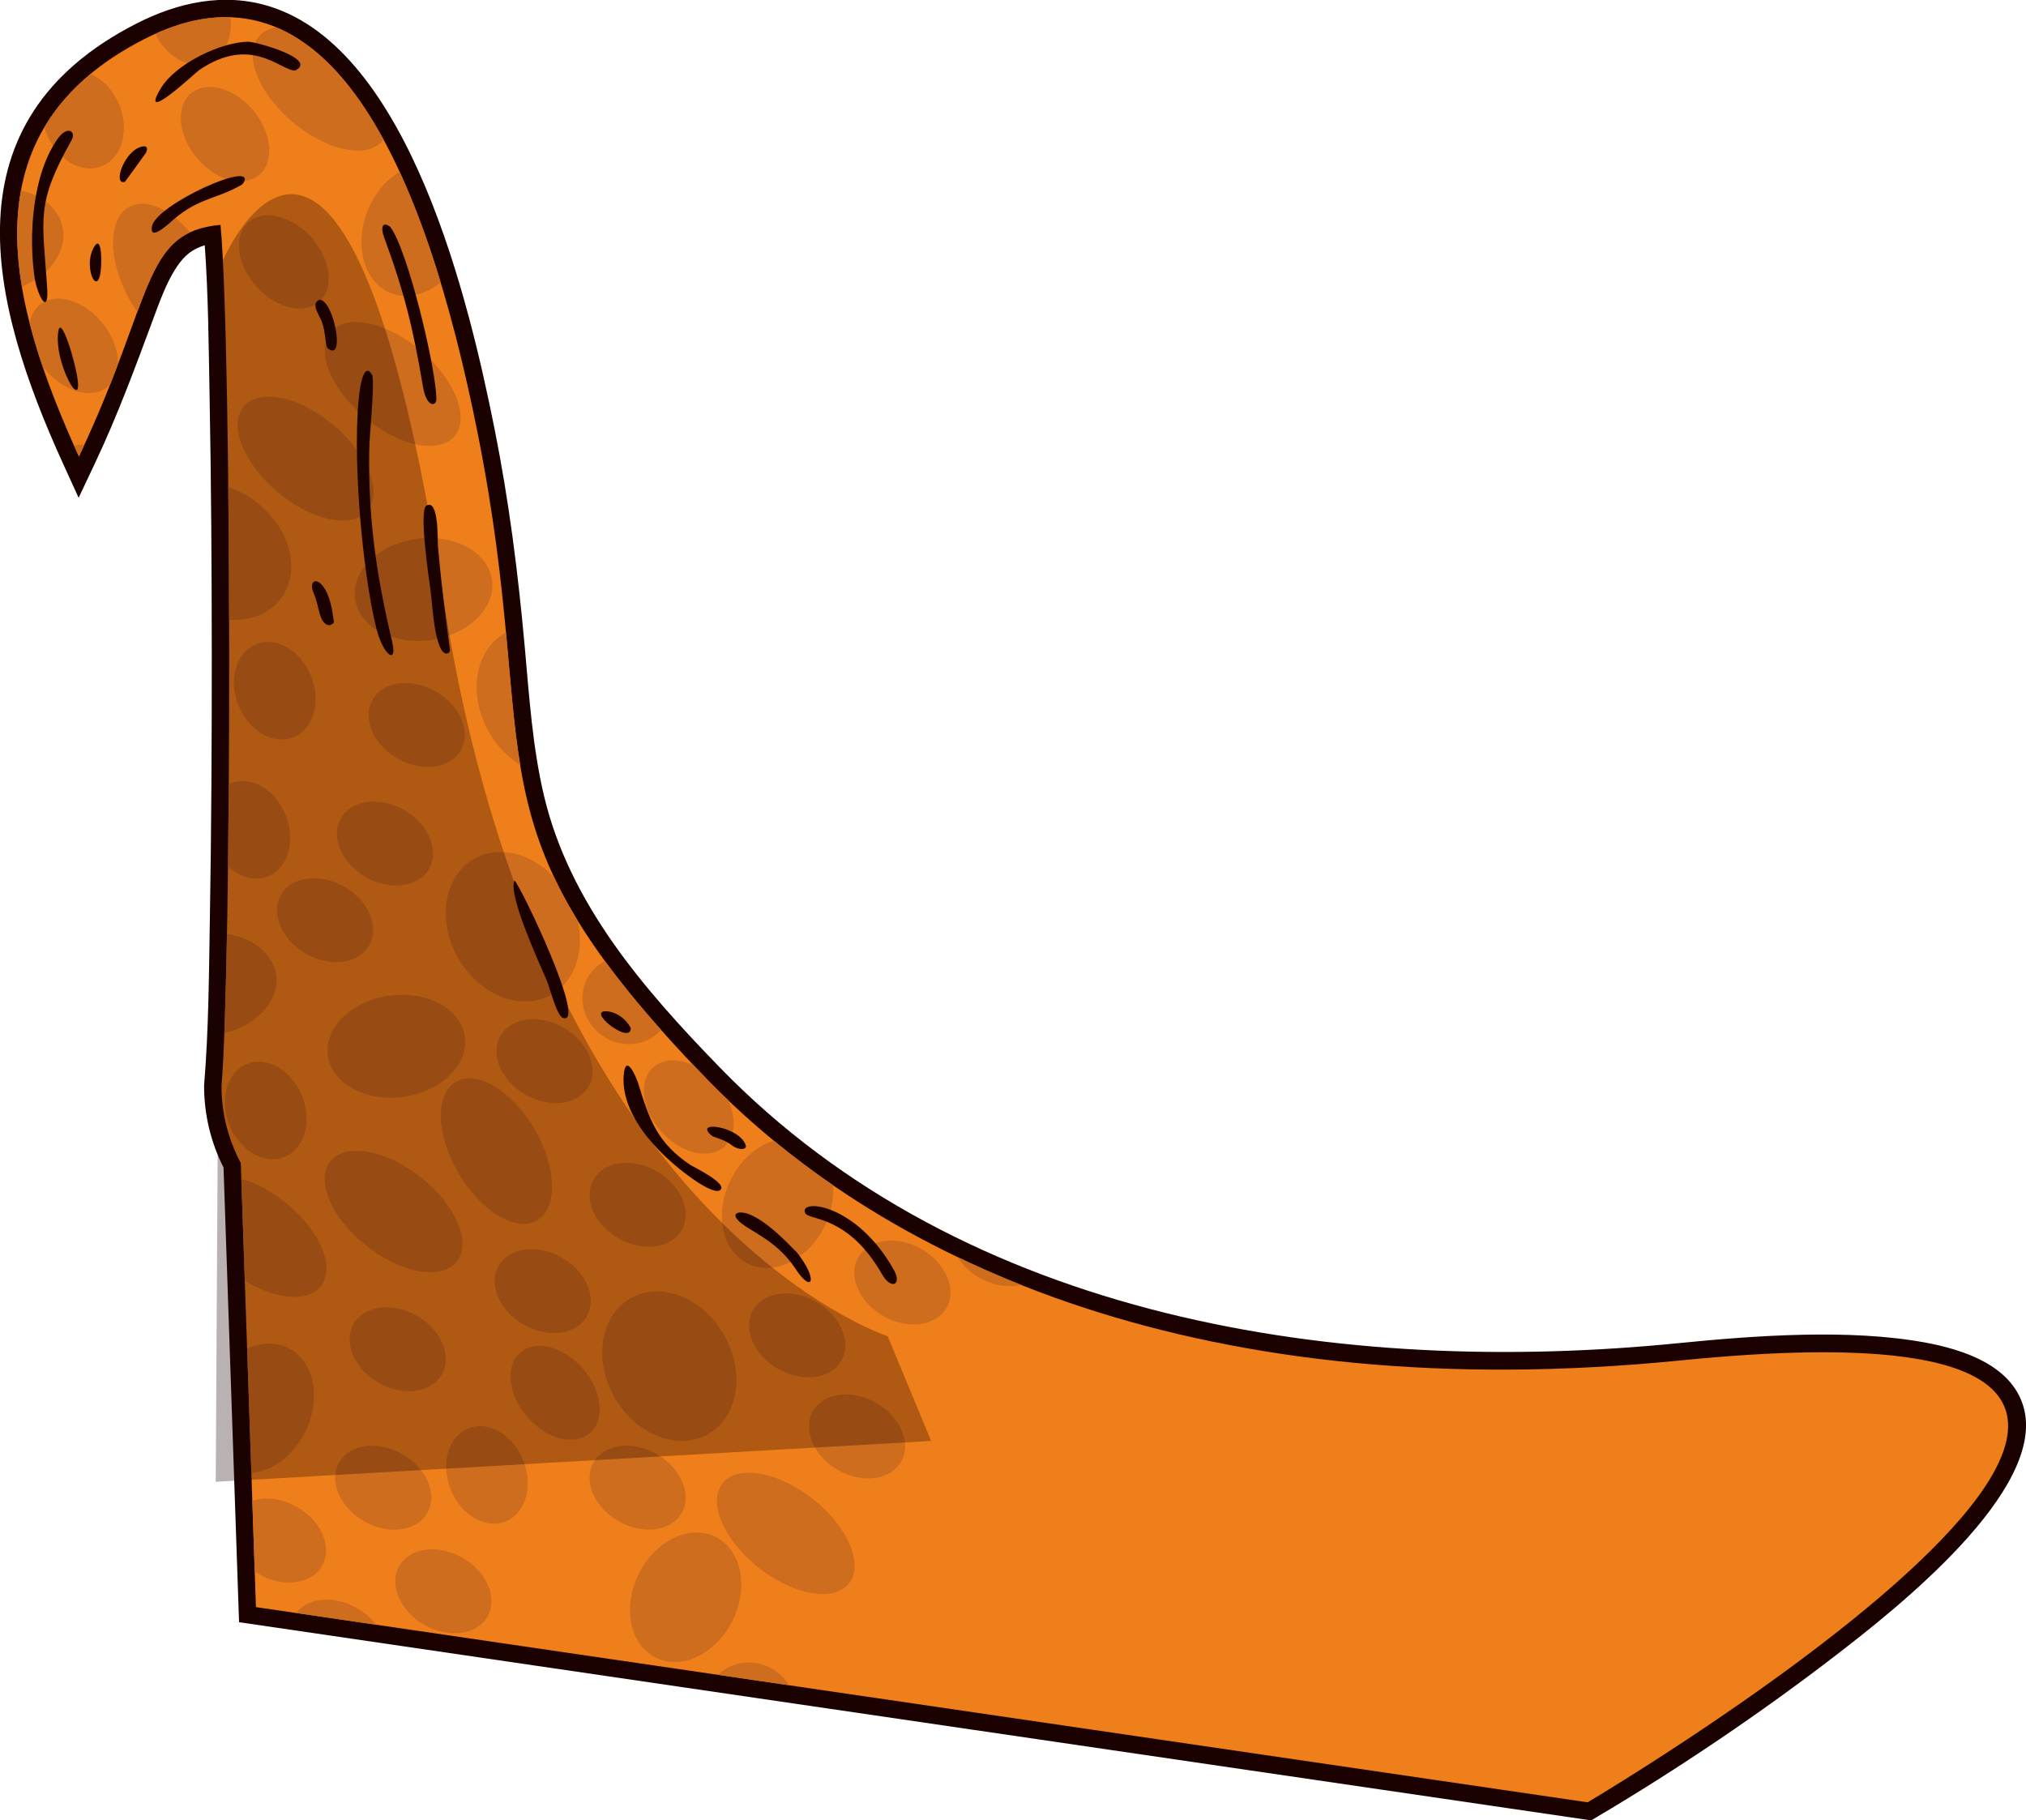
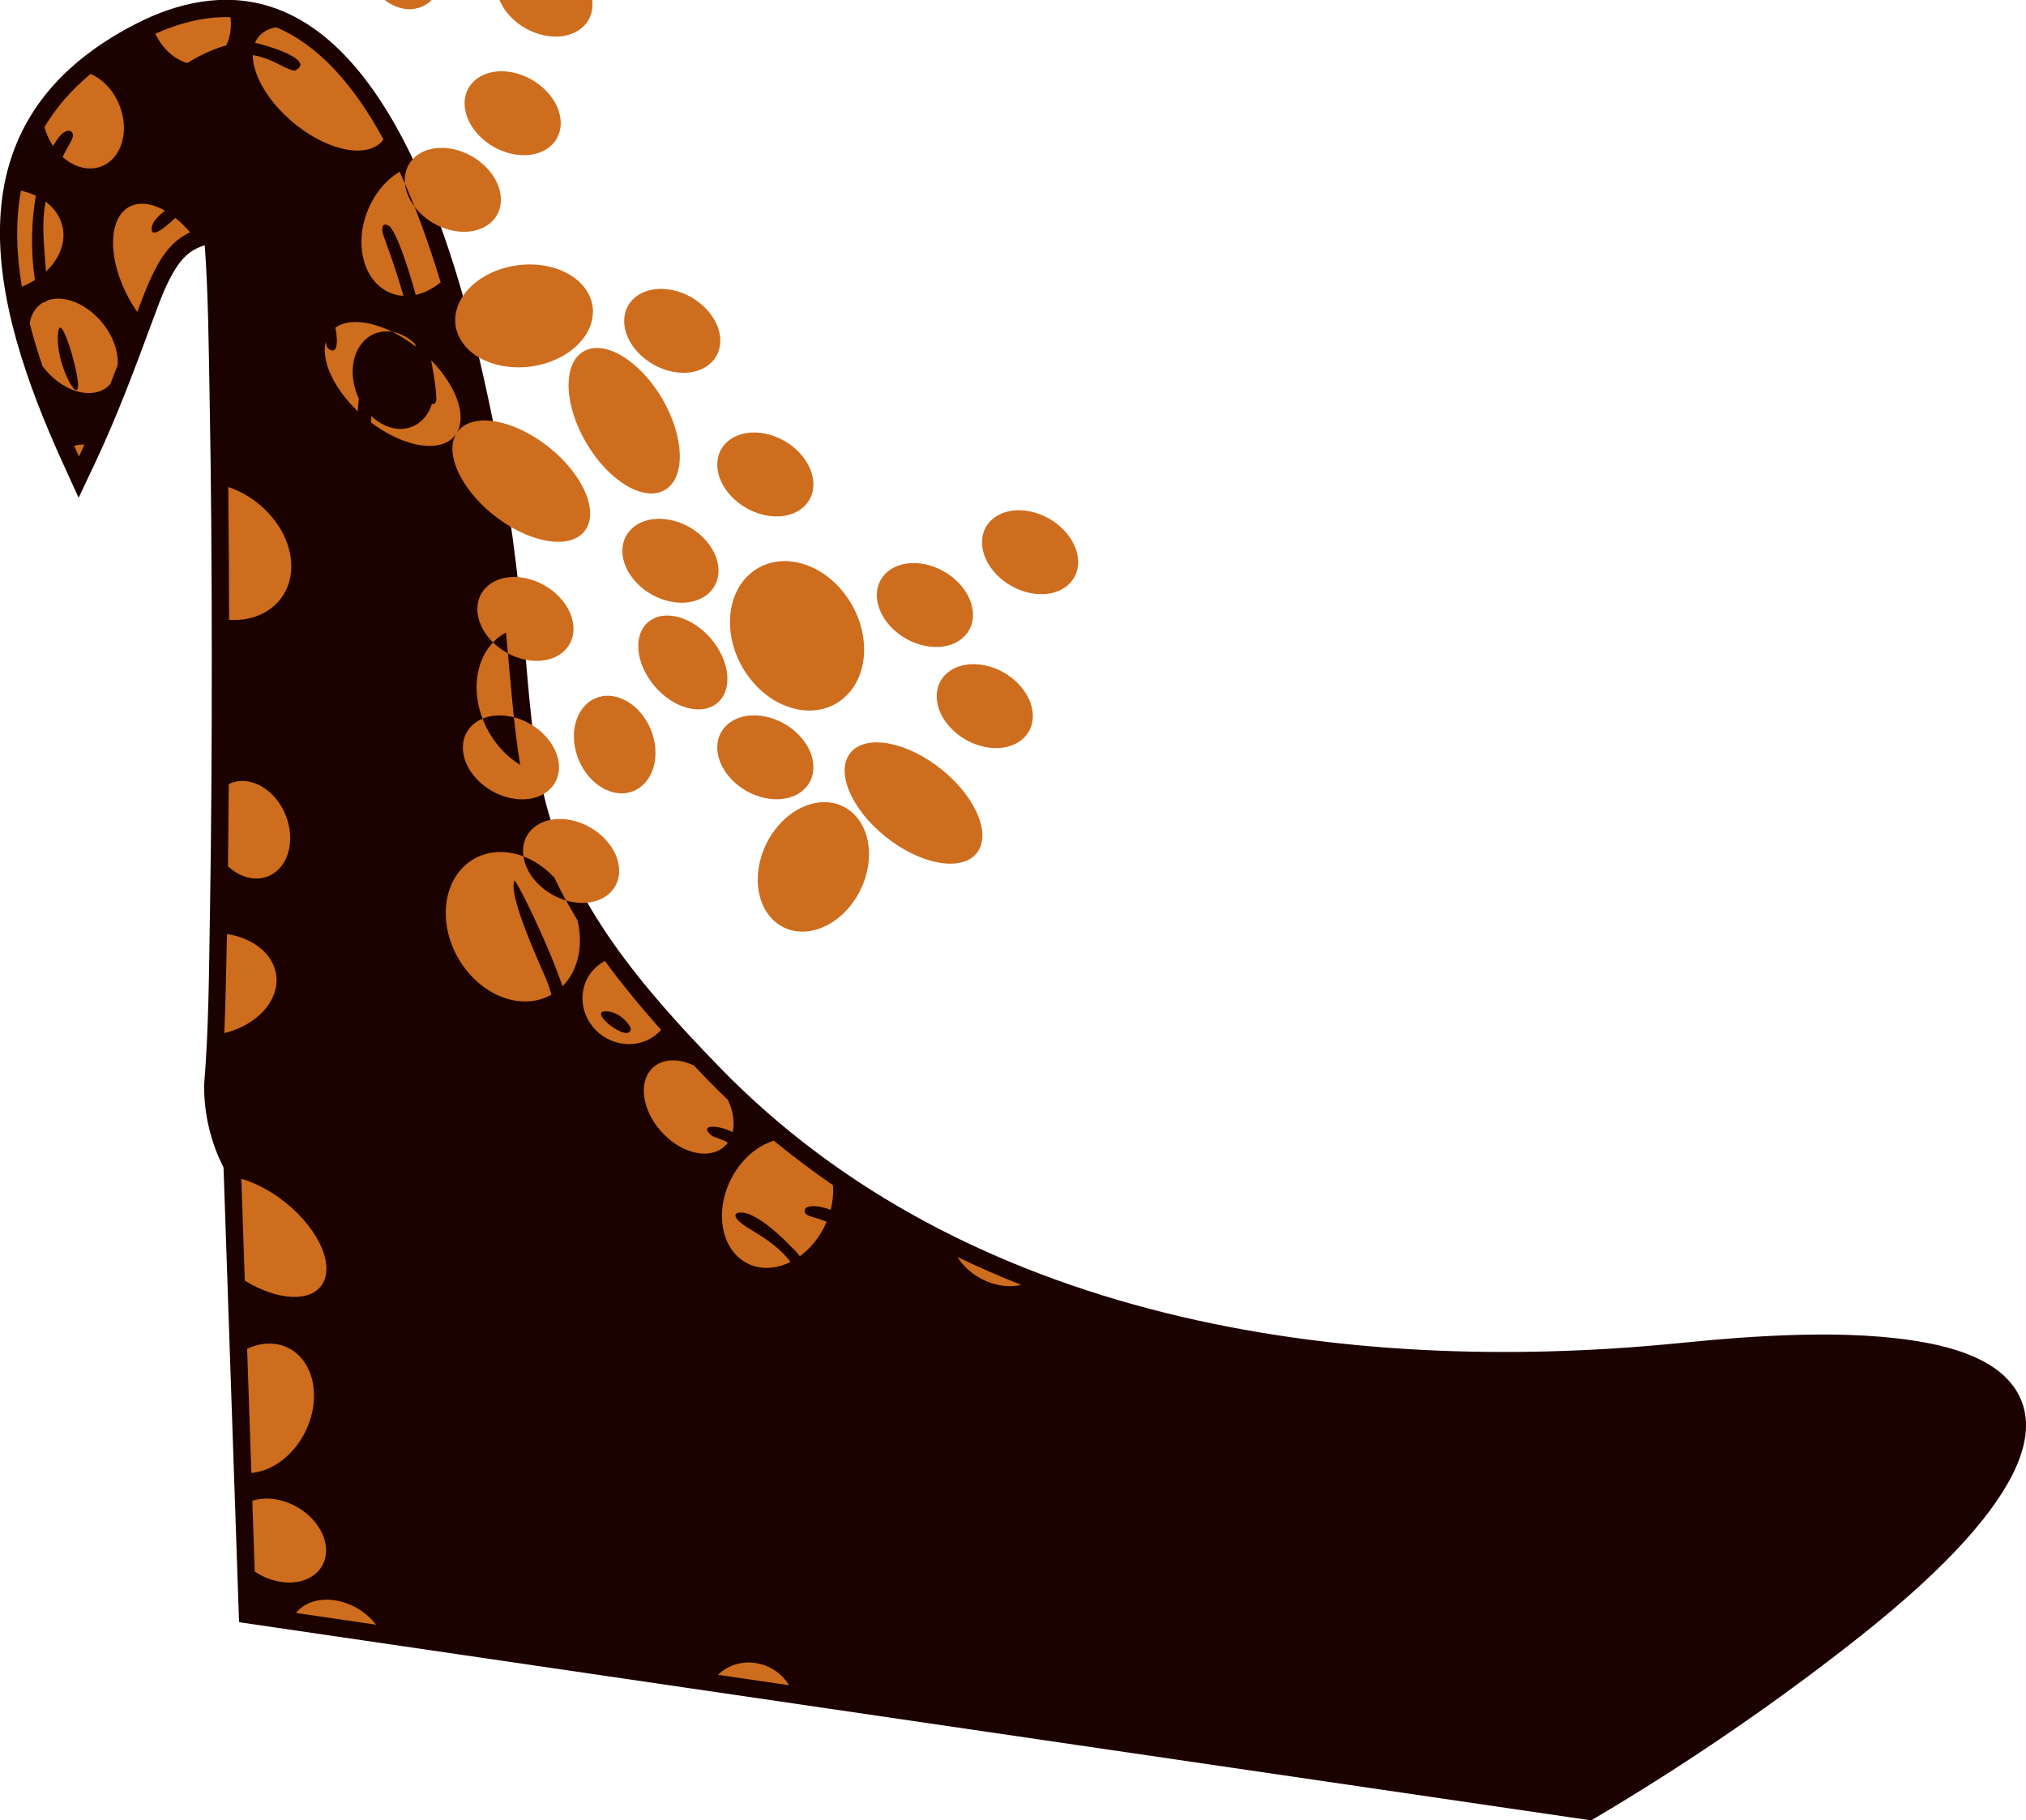
<svg xmlns="http://www.w3.org/2000/svg" xml:space="preserve" width="1.931in" height="1.735in" version="1.1" style="shape-rendering:geometricPrecision; text-rendering:geometricPrecision; image-rendering:optimizeQuality; fill-rule:evenodd; clip-rule:evenodd" viewBox="0 0 19310 17350">
  <defs>
    <style type="text/css">
   
    .fil0 {fill:#1C0101}
    .fil2 {fill:#CE6D1D}
    .fil1 {fill:#EF7F1A}
    .fil4 {fill:#1C0101;fill-rule:nonzero}
    .fil3 {fill:#1C0101;fill-opacity:0.302}
   
  </style>
  </defs>
  <g id="Layer_x0020_1">
    <g id="_2228274487648">
      <path class="fil0" d="M1951.5 2338c-52.9,15.9 -103.3,39.2 -148.1,73.4 -163.1,124.7 -269.7,431.1 -338.8,617.2 -177.1,477.2 -343.9,931.3 -562.6,1393.7l-152.6 322.6 -148 -324.7c-702.2,-1541.2 -1128.4,-3262.4 699.2,-4195.7 393,-200.7 830.7,-297.7 1262,-165.7 1347,411.9 1913,2838.9 2151,4029.5 138.4,692.6 224.3,1372.8 287.6,2075.2 42.5,471.7 74.5,962.8 184.3,1424.1 245.2,1030.6 952.3,1842.4 1672.7,2584.9 2344.3,2416 5934.2,2951.3 9145.2,2629.8 722.5,-72.3 1623.1,-137.7 2341.5,-6.1 360.6,66.1 822,214 939.7,608 238.9,799.7 -1245.7,1956.5 -1782.7,2370.6 -714.5,551 -1507.7,1086.6 -2286,1547.1l-50.4 29.8 -12887 -1889.1 -148 -4334c-122.2,-241.4 -185.2,-507 -185.2,-778.1l0 -6.9 0.6 -6.9c43.6,-524 45.9,-1077.3 54.8,-1603.5 13.9,-829.1 18.2,-1658.7 17.8,-2487.8 -0.4,-827.8 -5.6,-1656.2 -21.1,-2483.9 -8.7,-464.5 -11.9,-954.9 -45.9,-1423.5z" />
-       <path class="fil1" d="M2111.1 10350.5c98,-1178.1 100.1,-7021.3 -9.4,-8207.2 -751,67.7 -626.3,679.5 -1349.5,2208.2 -664.8,-1459.2 -1109,-3094.5 623.7,-3979.4 1746.4,-891.9 2667.8,1210.2 3175.2,3748.7 638.3,3193.2 -190,3716.1 2188.2,6167.2 1732.5,1785.6 4768.3,3131.1 9280.6,2679.3 7504.6,-751.4 -888.3,4212.2 -888.3,4212.2l-12692.2 -1860.6 -144.6 -4233.3c-117.2,-219 -183.8,-469.2 -183.8,-735z" />
-       <path class="fil2" d="M2138.2 9847.6c10,-261 18.4,-582.2 25.2,-944.8 198.2,31.1 365.9,132.7 437.4,285 116.6,248.3 -67,537.1 -410.2,645 -17.4,5.5 -34.9,10.3 -52.4,14.7zm35 -1590.2c3.1,-251.1 5.5,-513.9 7.3,-783.8 57.7,-28.1 124.8,-37.2 196.5,-22.5 214.8,43.9 388.9,284.6 388.9,537.6 0,253 -174.1,422.4 -388.9,378.5 -74.8,-15.3 -144.5,-54.4 -203.8,-109.7zm10.4 -2349.1c-1,-432.4 -3.6,-860.3 -7.9,-1266.1 339.3,113.7 600.3,433.5 600.3,755.6 0,319.6 -257,531.9 -592.4,510.5zm-372.2 -3694c-241.4,112.6 -352.6,353.5 -503.1,759.4 -43.9,-62.5 -84,-131.2 -118.5,-204.8 -178.1,-379.6 -140.6,-744.4 83.9,-815.1 157.8,-49.6 366.1,59.4 537.8,260.5zm-690.1 1266.5c-21.9,57.7 -45.1,117.6 -69.6,179.5 -12.4,14 -26.4,26.7 -42.1,37.8 -158.6,112.4 -425.4,23.9 -596.1,-197.7l-9 -12c-45.8,-135.5 -86.8,-270.9 -121.3,-405.7 11.7,-77.9 47.7,-144.3 108.4,-187.3 158.5,-112.5 425.4,-24 596.1,197.7 97,126 142,267.9 133.7,387.6zm-316.3 757.4c-17.1,37.2 -34.6,74.8 -52.8,113.2 -15.5,-34 -30.7,-68 -45.9,-102.2 31.1,-8.9 64.2,-12.8 98.7,-11zm-596.5 -1505.7c-52.8,-315.6 -62.3,-623.8 -8.9,-915.2 161,35.8 295.6,123.1 362.4,251.3 124.9,239.5 -33.2,533 -353.5,663.9zm215.2 -1520.9c107.4,-181.2 251.9,-351.1 439.4,-506.8 180.9,76.3 318,290.9 318,515.4 0,253 -174.2,422.4 -388.9,378.5 -171.3,-35.1 -316.7,-195.3 -368.5,-387.1zm1057 -889.6c256.6,-115.6 494.9,-165.5 716.3,-157.7 2.5,21.4 3.8,43.1 3.8,64.8 0,252.9 -174.1,422.4 -388.9,378.4 -140,-28.7 -262.7,-140.9 -331.2,-285.6zm1151.8 -61.7c402.9,168.6 740,548.8 1022.8,1069.3 -132.6,182.7 -500.7,123.1 -829.8,-136.2 -333.9,-263.2 -501.3,-632.6 -373.7,-824.9 39.5,-59.5 102.6,-95.2 180.7,-108.1zm1176.3 1376.8c145.7,316.4 275.4,671.8 391.1,1053.7 -175.4,145.1 -394.2,175.7 -558.4,56.9 -224.5,-162.5 -262.1,-542.9 -83.9,-849.5 67.1,-115.6 155.3,-204.3 251.2,-261.1zm1013.9 4391.4c44.9,480.7 73.2,885.2 135.4,1262.8 -242.8,-149 -415.6,-440.5 -415.6,-740.9 0,-240.9 111.1,-430.6 280.2,-521.9zm459.7 2334.8c62.5,132.4 135.6,267.6 221.3,407.8 15.3,63.1 23.4,127.9 23.4,193.1 0,386.6 -286.2,641.4 -639.3,569.3 -353,-72.4 -639.3,-444.2 -639.3,-830.8 0,-386.6 286.3,-641.5 639.3,-569.2 148.9,30.5 285.8,114.2 394.5,229.9zm483 796.7c149.5,204.3 326.3,421.6 535.7,657.1 -15,16.9 -31.5,32.5 -49.8,47 -178.8,142.2 -447,109.3 -598.8,-73.7 -151.9,-182.9 -130,-446.6 48.9,-588.8 20.3,-16.1 41.7,-30 64,-41.7zm848.1 996.4c41.1,43.3 82.9,86.9 126,131.3 64.1,66.1 130.2,131.4 197.8,196.1 81.6,171.2 73.6,349.6 -35.1,446.2 -144.9,128.9 -413.7,64.1 -600.5,-144.8 -186.7,-208.9 -220.6,-482.6 -75.7,-611.5 95.2,-84.6 243.8,-85.7 387.5,-17.4zm762.3 716.7c177.6,146.1 365.4,287.7 563.4,423.8 11.7,156.9 -31.9,331.4 -132.6,483.4 -194.9,294.1 -530,392.8 -748.4,220.5 -218.5,-172.2 -237.6,-550.2 -42.8,-844.2 96.3,-145.2 226.7,-242.7 360.4,-283.5zm1749.6 1108.6c194.9,93.6 397.1,182.1 606.3,265.4 -64.1,15.8 -137.4,17.3 -215,1.4 -165.8,-34 -310.9,-138.4 -391.3,-266.9zm-1604.2 4081.9l-677.8 -99.3c15.1,-15 31.8,-29 49.8,-41.7 186.7,-132.4 455.6,-87.3 600.4,100.9 10,13.1 19.2,26.5 27.6,40.1zm-3937 -577.1l-762.3 -111.8c78.8,-101.5 227.6,-150.3 398.4,-115.4 148.3,30.4 280.2,117.2 363.9,227.2zm-1156.3 -507.1l-23 -673.5c70.9,-23.7 154.9,-28.6 245,-10.2 252.9,51.8 458,267.8 458,482.7 0,214.8 -205.1,346.9 -458,295.2 -80.6,-16.5 -156.3,-49.6 -222,-94.1zm-32.1 -939.7l-40.4 -1183.1c158.6,-73.7 330.1,-67.2 460.1,35.4 218.5,172.2 237.6,550.2 42.8,844.3 -120.7,182.1 -295.2,289.2 -462.4,303.5zm-62.6 -1832.9l-33.1 -970.7c117,33.9 243.3,95.8 365.8,184.5 343.1,248.4 526.8,612.4 410.2,813.1 -106.5,183.3 -426.7,166.8 -742.9,-26.8zm2014 -8070.2c127.5,-192.4 -39.8,-561.7 -373.7,-824.9 -333.9,-263.2 -708,-320.6 -835.4,-128.3 -127.5,192.4 39.8,561.7 373.7,824.9 333.9,263.2 708,320.6 835.5,128.2zm-1217.3 6961.6c-116.6,200.6 67,564.6 410.2,813 343.2,248.4 715.8,287 832.4,86.4 116.6,-200.6 -67.1,-564.6 -410.2,-813 -343.1,-248.4 -715.7,-287.1 -832.3,-86.4zm-162 -8834.4c186.8,208.9 220.7,482.7 75.7,611.6 -144.9,128.9 -413.7,64.1 -600.4,-144.8 -186.7,-208.9 -220.7,-482.6 -75.7,-611.5 144.9,-128.9 413.7,-64.1 600.4,144.8zm2062.4 11874.5c0,-252.9 -174.1,-493.6 -388.9,-537.6 -214.8,-43.9 -388.9,125.5 -388.9,378.5 0,252.9 174.1,493.7 388.9,537.6 214.8,43.9 388.9,-125.5 388.9,-378.5zm-2108.7 -3473.5c0,-252.9 -174.1,-493.6 -388.9,-537.6 -214.8,-43.9 -388.8,125.5 -388.8,378.5 0,252.9 174.1,493.6 388.8,537.6 214.8,43.9 388.9,-125.5 388.9,-378.5zm595.9 -5816.5c127.4,-192.4 -39.8,-561.7 -373.8,-824.9 -333.9,-263.3 -707.8,-320.6 -835.4,-128.2 -127.5,192.3 39.8,561.7 373.7,824.8 333.8,263.3 707.8,320.6 835.4,128.3zm-509.5 1815.7c0,-253 -174.1,-493.7 -388.9,-537.6 -214.8,-44 -388.9,125.5 -388.9,378.4 0,253 174.2,493.7 388.9,537.6 214.8,44 388.9,-125.5 388.9,-378.4zm1217.9 8115.2c252.9,51.8 458,267.9 458,482.6 0,214.8 -205.1,346.9 -458,295.2 -253,-51.8 -458.1,-267.8 -458.1,-482.6 0,-214.8 205,-346.9 458.1,-295.2zm-573.5 -987.1c-253,-51.8 -458,80.4 -458,295.1 0,214.8 205,430.9 458,482.6 253,51.8 458.1,-80.4 458.1,-295.1 0,-214.8 -205.1,-430.8 -458.1,-482.6zm138.3 -1319.8c-253,-51.8 -458.1,80.3 -458.1,295.2 0,214.8 205.1,430.8 458.1,482.6 252.9,51.8 458,-80.4 458,-295.2 0,-214.7 -205.1,-430.8 -458,-482.6zm-1358.9 -11397.2c-170.6,-221.6 -437.5,-310.1 -596,-197.6 -158.5,112.4 -148.7,383.3 21.9,604.9 170.6,221.6 437.5,310.1 596.1,197.7 158.5,-112.4 148.7,-383.3 -22,-605zm1539.9 5446.6c253,51.8 458,267.9 458,482.6 0,214.8 -205,347 -458,295.2 -253,-51.7 -458.1,-267.8 -458.1,-482.6 0,-214.8 205.1,-346.9 458.1,-295.2zm686.5 -1098.7c116.6,248.3 -67,537.1 -410.2,645.1 -343.1,108 -715.8,-5.9 -832.3,-254.2 -116.6,-248.3 67,-537.2 410.1,-645.1 343.1,-108 715.7,5.8 832.3,254.3zm3942.5 6413.4c-253,-51.8 -458.1,80.4 -458.1,295.2 0,214.8 205.1,430.8 458.1,482.6 253,51.7 458,-80.4 458,-295.2 0,-214.7 -205,-430.8 -458,-482.6zm-2523.5 -741.1c-252.9,-51.8 -458,80.4 -458,295.1 0,214.8 205.1,430.8 458,482.6 252.9,51.7 458,-80.4 458,-295.2 0,-214.8 -205.1,-430.9 -458,-482.6zm-511.5 1962.3c-178.8,-215.4 -446.9,-292.2 -598.8,-171.4 -151.8,120.8 -129.9,393.3 48.9,608.9 178.9,215.5 447,292.2 598.9,171.4 151.9,-120.8 130,-393.3 -48.9,-608.9zm1322.3 1634.9c-218.5,-172.2 -553.5,-73.5 -748.4,220.6 -194.9,294 -175.7,671.9 42.7,844.2 218.5,172.2 553.5,73.5 748.4,-220.6 194.9,-294 175.7,-672 -42.8,-844.2zm710.2 -2352.6c-253,-51.8 -458.1,80.4 -458.1,295.1 0,214.8 205.1,430.8 458.1,482.6 252.9,51.7 458,-80.4 458,-295.2 0,-214.8 -205.1,-430.9 -458,-482.6zm-1521 1451.7c-252.9,-51.8 -458,80.4 -458,295.1 0,214.8 205.1,430.8 458,482.6 253,51.8 458,-80.4 458,-295.1 0,-214.9 -205,-430.9 -458,-482.6zm302.2 -1469.3c-353,-72.2 -639.2,182.6 -639.2,569.2 0,386.6 286.2,758.6 639.2,830.8 353,72.2 639.3,-182.5 639.3,-569.2 0,-386.6 -286.2,-758.6 -639.3,-830.8zm488.9 1844c-116.6,200.7 67,564.6 410.1,813.1 343.1,248.3 715.7,287 832.3,86.3 116.6,-200.6 -67,-564.6 -410.2,-812.9 -343.1,-248.4 -715.7,-287.1 -832.2,-86.5zm1300.3 -862.8c-253,-51.8 -458.1,80.4 -458.1,295.1 0,214.8 205.1,430.9 458.1,482.6 252.9,51.8 458,-80.3 458,-295.1 0,-214.8 -205.1,-430.8 -458,-482.6zm-2995.9 -1385.6c253,51.7 458,267.8 458,482.6 0,214.8 -205,346.9 -458,295.2 -252.9,-51.8 -458,-267.9 -458,-482.6 0,-214.8 205.1,-346.9 458,-295.1zm-793.6 -1622.6c218.5,-82.8 553.5,153.1 748.5,526.9 194.8,373.8 175.7,743.9 -42.8,826.7 -218.5,82.8 -553.5,-153 -748.3,-526.8 -194.9,-373.7 -175.8,-744 42.7,-826.7zm-710.1 -2643.2c253,51.8 458.1,267.9 458.1,482.6 0,214.9 -205.1,347 -458.1,295.2 -253,-51.7 -458,-267.8 -458,-482.6 0,-214.8 205.1,-346.9 458,-295.2zm1521 2074.2c253,51.8 458,267.9 458,482.7 0,214.7 -205,346.9 -458,295.1 -253,-51.7 -458.1,-267.8 -458.1,-482.6 0,-214.7 205.1,-346.9 458.1,-295.2zm-791 51.1c116.6,248.3 -67.1,537.2 -410.3,645.1 -343,108 -715.7,-5.9 -832.3,-254.2 -116.6,-248.4 67.1,-537.2 410.2,-645.2 343.1,-107.9 715.8,6 832.4,254.3zm-1300.4 -1395.1c253,51.7 458,267.8 458,482.6 0,214.8 -205.1,346.9 -458,295.2 -253,-51.7 -458,-267.8 -458,-482.6 0,-214.8 205,-346.9 458,-295.2z" />
-       <path class="fil3" d="M8460.6 12736.3c0,0 -3307.1,-1060.7 -4234.8,-7032.2 -927.8,-5971.5 -2101.5,-3220.7 -2101.5,-3220.7l-68.2 11641.1 6818.4 -389.7 -413.9 -998.4z" />
+       <path class="fil2" d="M2138.2 9847.6c10,-261 18.4,-582.2 25.2,-944.8 198.2,31.1 365.9,132.7 437.4,285 116.6,248.3 -67,537.1 -410.2,645 -17.4,5.5 -34.9,10.3 -52.4,14.7zm35 -1590.2c3.1,-251.1 5.5,-513.9 7.3,-783.8 57.7,-28.1 124.8,-37.2 196.5,-22.5 214.8,43.9 388.9,284.6 388.9,537.6 0,253 -174.1,422.4 -388.9,378.5 -74.8,-15.3 -144.5,-54.4 -203.8,-109.7zm10.4 -2349.1c-1,-432.4 -3.6,-860.3 -7.9,-1266.1 339.3,113.7 600.3,433.5 600.3,755.6 0,319.6 -257,531.9 -592.4,510.5zm-372.2 -3694c-241.4,112.6 -352.6,353.5 -503.1,759.4 -43.9,-62.5 -84,-131.2 -118.5,-204.8 -178.1,-379.6 -140.6,-744.4 83.9,-815.1 157.8,-49.6 366.1,59.4 537.8,260.5zm-690.1 1266.5c-21.9,57.7 -45.1,117.6 -69.6,179.5 -12.4,14 -26.4,26.7 -42.1,37.8 -158.6,112.4 -425.4,23.9 -596.1,-197.7l-9 -12c-45.8,-135.5 -86.8,-270.9 -121.3,-405.7 11.7,-77.9 47.7,-144.3 108.4,-187.3 158.5,-112.5 425.4,-24 596.1,197.7 97,126 142,267.9 133.7,387.6zm-316.3 757.4c-17.1,37.2 -34.6,74.8 -52.8,113.2 -15.5,-34 -30.7,-68 -45.9,-102.2 31.1,-8.9 64.2,-12.8 98.7,-11zm-596.5 -1505.7c-52.8,-315.6 -62.3,-623.8 -8.9,-915.2 161,35.8 295.6,123.1 362.4,251.3 124.9,239.5 -33.2,533 -353.5,663.9zm215.2 -1520.9c107.4,-181.2 251.9,-351.1 439.4,-506.8 180.9,76.3 318,290.9 318,515.4 0,253 -174.2,422.4 -388.9,378.5 -171.3,-35.1 -316.7,-195.3 -368.5,-387.1zm1057 -889.6c256.6,-115.6 494.9,-165.5 716.3,-157.7 2.5,21.4 3.8,43.1 3.8,64.8 0,252.9 -174.1,422.4 -388.9,378.4 -140,-28.7 -262.7,-140.9 -331.2,-285.6zm1151.8 -61.7c402.9,168.6 740,548.8 1022.8,1069.3 -132.6,182.7 -500.7,123.1 -829.8,-136.2 -333.9,-263.2 -501.3,-632.6 -373.7,-824.9 39.5,-59.5 102.6,-95.2 180.7,-108.1zm1176.3 1376.8c145.7,316.4 275.4,671.8 391.1,1053.7 -175.4,145.1 -394.2,175.7 -558.4,56.9 -224.5,-162.5 -262.1,-542.9 -83.9,-849.5 67.1,-115.6 155.3,-204.3 251.2,-261.1zm1013.9 4391.4c44.9,480.7 73.2,885.2 135.4,1262.8 -242.8,-149 -415.6,-440.5 -415.6,-740.9 0,-240.9 111.1,-430.6 280.2,-521.9zm459.7 2334.8c62.5,132.4 135.6,267.6 221.3,407.8 15.3,63.1 23.4,127.9 23.4,193.1 0,386.6 -286.2,641.4 -639.3,569.3 -353,-72.4 -639.3,-444.2 -639.3,-830.8 0,-386.6 286.3,-641.5 639.3,-569.2 148.9,30.5 285.8,114.2 394.5,229.9zm483 796.7c149.5,204.3 326.3,421.6 535.7,657.1 -15,16.9 -31.5,32.5 -49.8,47 -178.8,142.2 -447,109.3 -598.8,-73.7 -151.9,-182.9 -130,-446.6 48.9,-588.8 20.3,-16.1 41.7,-30 64,-41.7zm848.1 996.4c41.1,43.3 82.9,86.9 126,131.3 64.1,66.1 130.2,131.4 197.8,196.1 81.6,171.2 73.6,349.6 -35.1,446.2 -144.9,128.9 -413.7,64.1 -600.5,-144.8 -186.7,-208.9 -220.6,-482.6 -75.7,-611.5 95.2,-84.6 243.8,-85.7 387.5,-17.4zm762.3 716.7c177.6,146.1 365.4,287.7 563.4,423.8 11.7,156.9 -31.9,331.4 -132.6,483.4 -194.9,294.1 -530,392.8 -748.4,220.5 -218.5,-172.2 -237.6,-550.2 -42.8,-844.2 96.3,-145.2 226.7,-242.7 360.4,-283.5zm1749.6 1108.6c194.9,93.6 397.1,182.1 606.3,265.4 -64.1,15.8 -137.4,17.3 -215,1.4 -165.8,-34 -310.9,-138.4 -391.3,-266.9zm-1604.2 4081.9l-677.8 -99.3c15.1,-15 31.8,-29 49.8,-41.7 186.7,-132.4 455.6,-87.3 600.4,100.9 10,13.1 19.2,26.5 27.6,40.1zm-3937 -577.1l-762.3 -111.8c78.8,-101.5 227.6,-150.3 398.4,-115.4 148.3,30.4 280.2,117.2 363.9,227.2zm-1156.3 -507.1l-23 -673.5c70.9,-23.7 154.9,-28.6 245,-10.2 252.9,51.8 458,267.8 458,482.7 0,214.8 -205.1,346.9 -458,295.2 -80.6,-16.5 -156.3,-49.6 -222,-94.1zm-32.1 -939.7l-40.4 -1183.1c158.6,-73.7 330.1,-67.2 460.1,35.4 218.5,172.2 237.6,550.2 42.8,844.3 -120.7,182.1 -295.2,289.2 -462.4,303.5zm-62.6 -1832.9l-33.1 -970.7c117,33.9 243.3,95.8 365.8,184.5 343.1,248.4 526.8,612.4 410.2,813.1 -106.5,183.3 -426.7,166.8 -742.9,-26.8zm2014 -8070.2c127.5,-192.4 -39.8,-561.7 -373.7,-824.9 -333.9,-263.2 -708,-320.6 -835.4,-128.3 -127.5,192.4 39.8,561.7 373.7,824.9 333.9,263.2 708,320.6 835.5,128.2zc-116.6,200.6 67,564.6 410.2,813 343.2,248.4 715.8,287 832.4,86.4 116.6,-200.6 -67.1,-564.6 -410.2,-813 -343.1,-248.4 -715.7,-287.1 -832.3,-86.4zm-162 -8834.4c186.8,208.9 220.7,482.7 75.7,611.6 -144.9,128.9 -413.7,64.1 -600.4,-144.8 -186.7,-208.9 -220.7,-482.6 -75.7,-611.5 144.9,-128.9 413.7,-64.1 600.4,144.8zm2062.4 11874.5c0,-252.9 -174.1,-493.6 -388.9,-537.6 -214.8,-43.9 -388.9,125.5 -388.9,378.5 0,252.9 174.1,493.7 388.9,537.6 214.8,43.9 388.9,-125.5 388.9,-378.5zm-2108.7 -3473.5c0,-252.9 -174.1,-493.6 -388.9,-537.6 -214.8,-43.9 -388.8,125.5 -388.8,378.5 0,252.9 174.1,493.6 388.8,537.6 214.8,43.9 388.9,-125.5 388.9,-378.5zm595.9 -5816.5c127.4,-192.4 -39.8,-561.7 -373.8,-824.9 -333.9,-263.3 -707.8,-320.6 -835.4,-128.2 -127.5,192.3 39.8,561.7 373.7,824.8 333.8,263.3 707.8,320.6 835.4,128.3zm-509.5 1815.7c0,-253 -174.1,-493.7 -388.9,-537.6 -214.8,-44 -388.9,125.5 -388.9,378.4 0,253 174.2,493.7 388.9,537.6 214.8,44 388.9,-125.5 388.9,-378.4zm1217.9 8115.2c252.9,51.8 458,267.9 458,482.6 0,214.8 -205.1,346.9 -458,295.2 -253,-51.8 -458.1,-267.8 -458.1,-482.6 0,-214.8 205,-346.9 458.1,-295.2zm-573.5 -987.1c-253,-51.8 -458,80.4 -458,295.1 0,214.8 205,430.9 458,482.6 253,51.8 458.1,-80.4 458.1,-295.1 0,-214.8 -205.1,-430.8 -458.1,-482.6zm138.3 -1319.8c-253,-51.8 -458.1,80.3 -458.1,295.2 0,214.8 205.1,430.8 458.1,482.6 252.9,51.8 458,-80.4 458,-295.2 0,-214.7 -205.1,-430.8 -458,-482.6zm-1358.9 -11397.2c-170.6,-221.6 -437.5,-310.1 -596,-197.6 -158.5,112.4 -148.7,383.3 21.9,604.9 170.6,221.6 437.5,310.1 596.1,197.7 158.5,-112.4 148.7,-383.3 -22,-605zm1539.9 5446.6c253,51.8 458,267.9 458,482.6 0,214.8 -205,347 -458,295.2 -253,-51.7 -458.1,-267.8 -458.1,-482.6 0,-214.8 205.1,-346.9 458.1,-295.2zm686.5 -1098.7c116.6,248.3 -67,537.1 -410.2,645.1 -343.1,108 -715.8,-5.9 -832.3,-254.2 -116.6,-248.3 67,-537.2 410.1,-645.1 343.1,-108 715.7,5.8 832.3,254.3zm3942.5 6413.4c-253,-51.8 -458.1,80.4 -458.1,295.2 0,214.8 205.1,430.8 458.1,482.6 253,51.7 458,-80.4 458,-295.2 0,-214.7 -205,-430.8 -458,-482.6zm-2523.5 -741.1c-252.9,-51.8 -458,80.4 -458,295.1 0,214.8 205.1,430.8 458,482.6 252.9,51.7 458,-80.4 458,-295.2 0,-214.8 -205.1,-430.9 -458,-482.6zm-511.5 1962.3c-178.8,-215.4 -446.9,-292.2 -598.8,-171.4 -151.8,120.8 -129.9,393.3 48.9,608.9 178.9,215.5 447,292.2 598.9,171.4 151.9,-120.8 130,-393.3 -48.9,-608.9zm1322.3 1634.9c-218.5,-172.2 -553.5,-73.5 -748.4,220.6 -194.9,294 -175.7,671.9 42.7,844.2 218.5,172.2 553.5,73.5 748.4,-220.6 194.9,-294 175.7,-672 -42.8,-844.2zm710.2 -2352.6c-253,-51.8 -458.1,80.4 -458.1,295.1 0,214.8 205.1,430.8 458.1,482.6 252.9,51.7 458,-80.4 458,-295.2 0,-214.8 -205.1,-430.9 -458,-482.6zm-1521 1451.7c-252.9,-51.8 -458,80.4 -458,295.1 0,214.8 205.1,430.8 458,482.6 253,51.8 458,-80.4 458,-295.1 0,-214.9 -205,-430.9 -458,-482.6zm302.2 -1469.3c-353,-72.2 -639.2,182.6 -639.2,569.2 0,386.6 286.2,758.6 639.2,830.8 353,72.2 639.3,-182.5 639.3,-569.2 0,-386.6 -286.2,-758.6 -639.3,-830.8zm488.9 1844c-116.6,200.7 67,564.6 410.1,813.1 343.1,248.3 715.7,287 832.3,86.3 116.6,-200.6 -67,-564.6 -410.2,-812.9 -343.1,-248.4 -715.7,-287.1 -832.2,-86.5zm1300.3 -862.8c-253,-51.8 -458.1,80.4 -458.1,295.1 0,214.8 205.1,430.9 458.1,482.6 252.9,51.8 458,-80.3 458,-295.1 0,-214.8 -205.1,-430.8 -458,-482.6zm-2995.9 -1385.6c253,51.7 458,267.8 458,482.6 0,214.8 -205,346.9 -458,295.2 -252.9,-51.8 -458,-267.9 -458,-482.6 0,-214.8 205.1,-346.9 458,-295.1zm-793.6 -1622.6c218.5,-82.8 553.5,153.1 748.5,526.9 194.8,373.8 175.7,743.9 -42.8,826.7 -218.5,82.8 -553.5,-153 -748.3,-526.8 -194.9,-373.7 -175.8,-744 42.7,-826.7zm-710.1 -2643.2c253,51.8 458.1,267.9 458.1,482.6 0,214.9 -205.1,347 -458.1,295.2 -253,-51.7 -458,-267.8 -458,-482.6 0,-214.8 205.1,-346.9 458,-295.2zm1521 2074.2c253,51.8 458,267.9 458,482.7 0,214.7 -205,346.9 -458,295.1 -253,-51.7 -458.1,-267.8 -458.1,-482.6 0,-214.7 205.1,-346.9 458.1,-295.2zm-791 51.1c116.6,248.3 -67.1,537.2 -410.3,645.1 -343,108 -715.7,-5.9 -832.3,-254.2 -116.6,-248.4 67.1,-537.2 410.2,-645.2 343.1,-107.9 715.8,6 832.4,254.3zm-1300.4 -1395.1c253,51.7 458,267.8 458,482.6 0,214.8 -205.1,346.9 -458,295.2 -253,-51.7 -458,-267.8 -458,-482.6 0,-214.8 205,-346.9 458,-295.2z" />
      <path class="fil4" d="M332.8 2667c-63.4,-407.2 -27.7,-1007.4 221.8,-1350.8 86.3,-118.9 177.9,-69 125.3,24.5 -339.1,602.7 -275.4,735.3 -230.6,1395.4 18.6,273.2 -81.9,103 -116.5,-69.1zm2713.4 189.8c132.3,0.7 250.2,597.9 80.8,465.2 -31,-24.3 -19.4,-160 -63.7,-265.3 -27.7,-65.6 -103.3,-165.8 -17.1,-199.9zm94.4 3103.3c-101.5,-9.1 -93.5,-173.4 -149.3,-301.4 -79.1,-180.9 133.7,-188 183.1,219.5 7.1,59.1 23.2,58.7 -33.7,81.9zm2871.1 3838c5.3,175.4 -451.5,-184.9 -215.5,-157.2 89.4,10.5 175.2,78.9 215.5,157.2zm777.9 1031.5c-197.1,-156 250.2,-96.4 316.6,81.7 20.6,55 -70.9,52.7 -131.8,4.8 -56.1,-44 -119.1,-61 -184.8,-86.5zm805.8 1108.8c210.2,265.5 143.3,395.9 -12.6,156.9 -190.3,-291.6 -466.3,-365.8 -553.8,-469.9 -62.8,-74.5 38.4,-82.3 115.9,-49.7 163.1,68.6 328.9,238 450.5,362.6zm924 166.7c79.8,140.5 -24.7,194.6 -112.5,41.2 -327.4,-571.6 -697.9,-510.2 -732.4,-584.1 -64.8,-139.1 486,-99 845,543zm-1867.1 -833.9c-312.2,-206.2 -736.2,-606.7 -708.1,-1016 15.7,-228.3 118.2,5.2 139.3,73.9 105.6,344.3 181.2,565.6 499,776.9 18.5,12.3 373.4,183.5 276.5,240.7 -45,26.6 -169.8,-53.2 -206.7,-75.6zm-2550.3 -5654.4c-14.2,-105.3 -111.1,-753.7 -38.2,-796.7 120.3,-70.9 105.5,331.1 110.8,391.1 28.4,324.4 70,661.3 114.3,984.4 3.9,28.2 -54.4,74.6 -98.3,-35.9 -59.8,-150.2 -67.3,-378.2 -88.5,-543zm-552.5 -2038.4c20.6,130.8 -27.9,544.4 -30.5,720.5 -9.7,642.6 68.3,1185.5 216.9,1808.6 57.7,241.7 -84.4,138.5 -148,-114.4 -140.3,-557.9 -240.7,-1744.7 -155,-2296.9 8.1,-51.9 44.9,-248.9 116.6,-117.8zm1354.6 4814.5c61.5,56.7 696.7,1388 462,1309.9 -60.1,-20 -127.4,-292.1 -154.2,-355.5 -66.2,-156.5 -374.3,-818.2 -307.9,-954.4zm-1184.6 -6231c167.3,220.9 438.3,1351.4 439.5,1642.6 0.3,71.9 -93.7,82.8 -127.5,-118.5 -93.1,-555.1 -178.6,-903.9 -373.5,-1432.5 -25.1,-68 -23.7,-153.1 61.5,-91.6zm-2754.3 306.3c1.9,444.5 -192.5,90.6 -67.2,-116 62.6,-103.2 66.9,88.1 67.2,116zm426.9 -1013c-20.3,27.4 -199.1,277.5 -201.7,278.3 -122.7,34.8 -0.4,-313.9 173.3,-338.3 46.5,-6.6 41.5,31.3 28.5,60.1zm977.4 -1057.7c96.8,7.2 662.4,168.2 443.2,275 -139.9,1.3 -415.6,-343.8 -915.3,-4.1 -26.7,18.2 -585,541.6 -365.2,174.2 139.5,-233 570.1,-442.6 837.3,-445.1zm-1688.1 2964.4c209.1,740.1 -172.9,151.5 -126.8,-196.2 21.4,-161.4 124.1,186.6 126.8,196.2zm1624 -1601.5c-252.2,142.4 -402.8,124 -643.3,324.9 -25.5,21.4 -240.7,232.3 -214.2,73.9 34.9,-207.5 991.4,-638.5 875.6,-419.8l-18 21z" />
    </g>
  </g>
</svg>